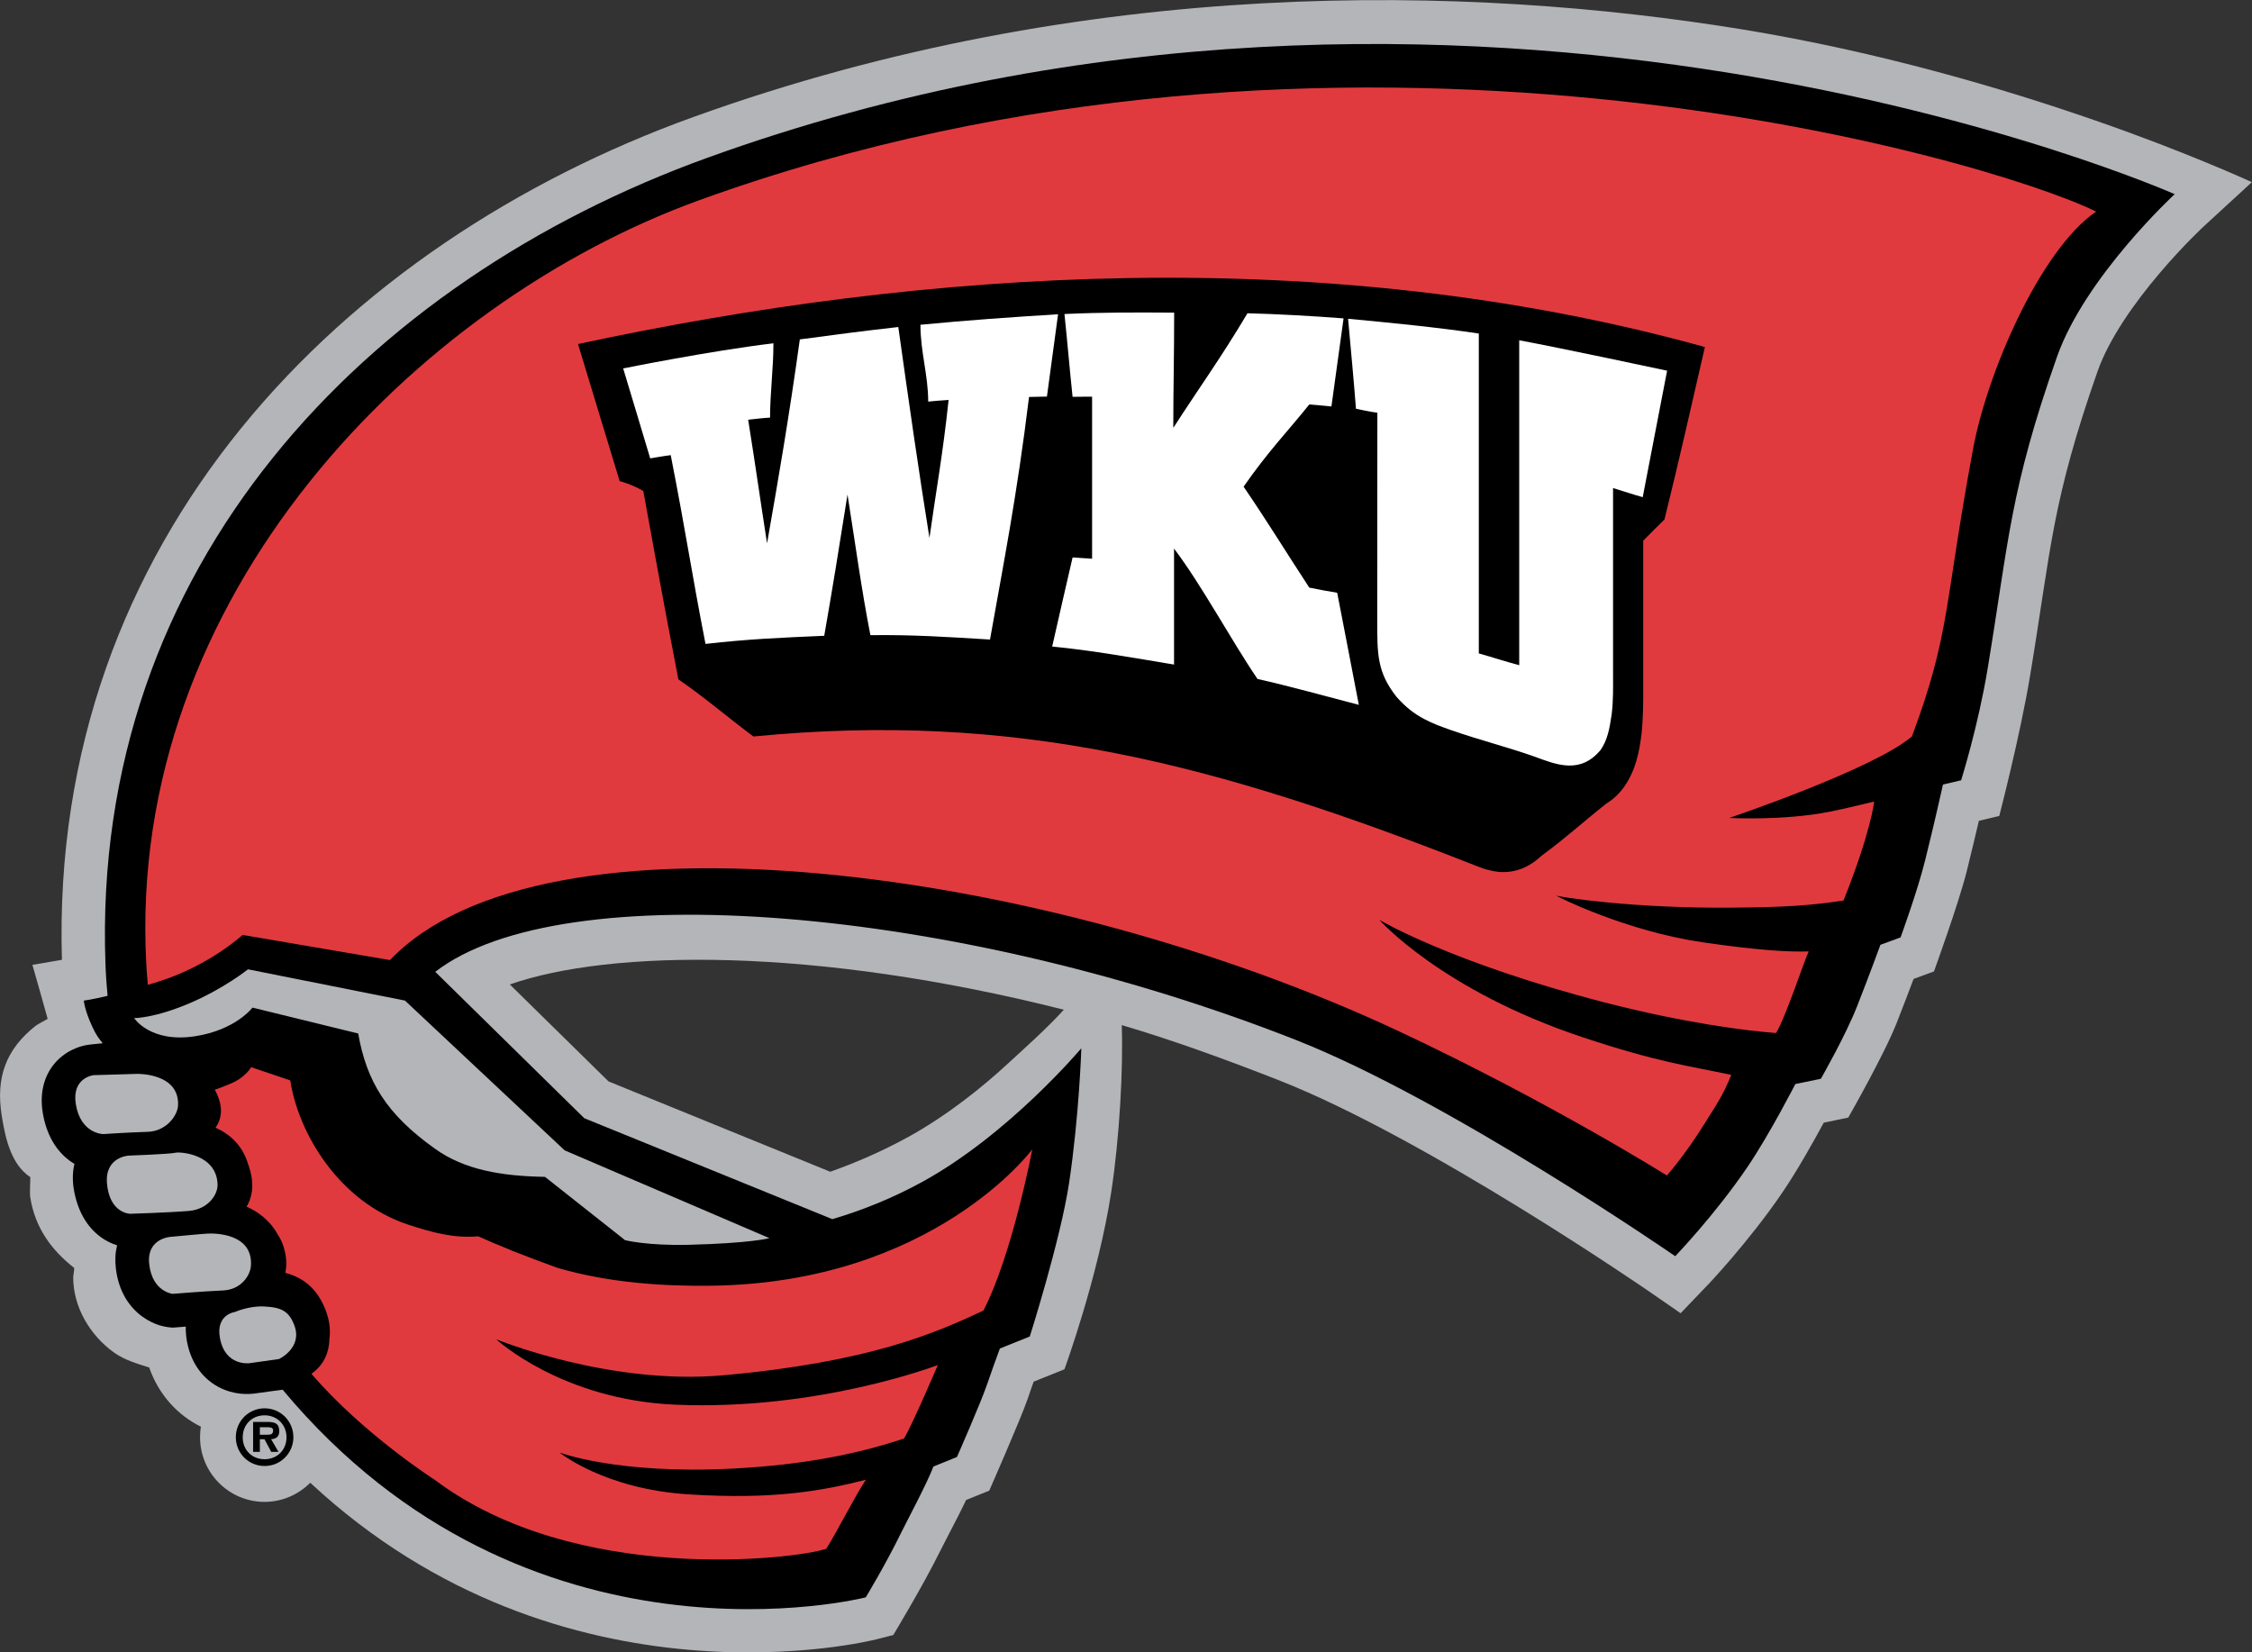
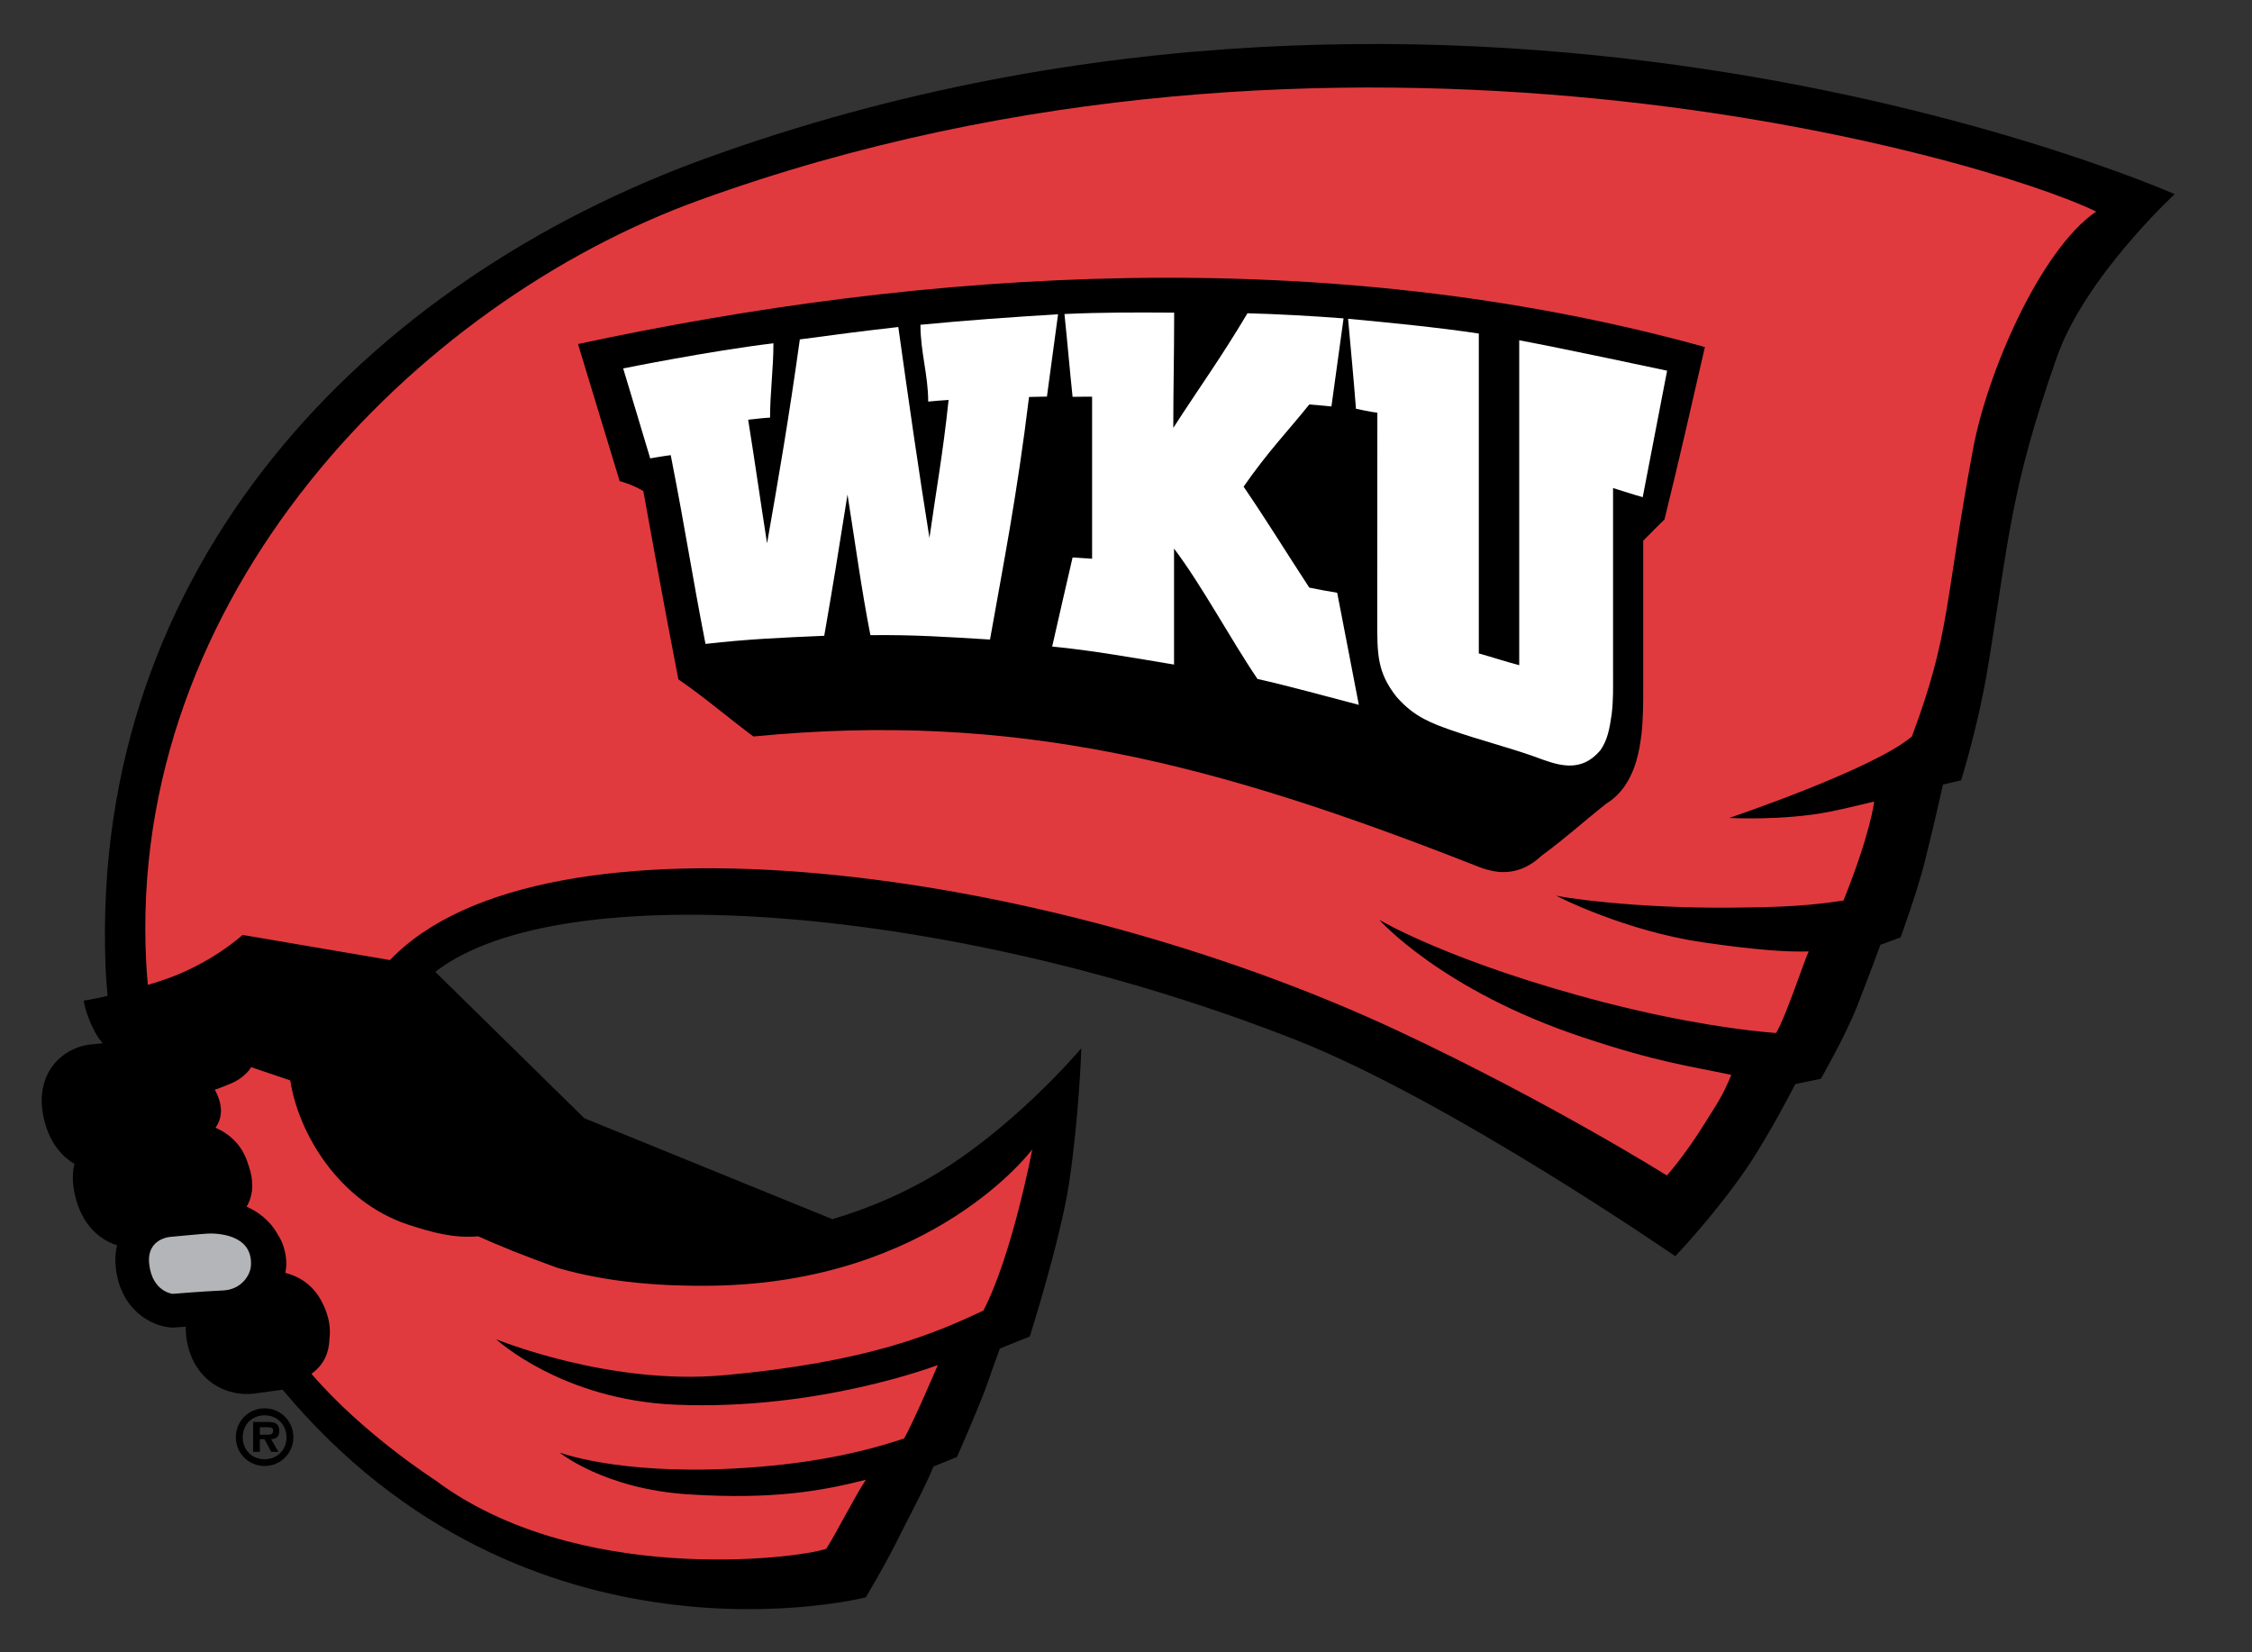
<svg xmlns="http://www.w3.org/2000/svg" version="1.1" id="Layer_1" x="0px" y="0px" viewBox="0 0 180 132.08" style="enable-background:new 0 0 180 132.08;" xml:space="preserve">
  <rect x="0" y="0" width="180" height="132.08" fill="#333333" stroke="none" />
  <style type="text/css">
	.st0{fill:#B3B5B8;}
	.st1{fill:#E13A3E;}
	.st2{fill-rule:evenodd;clip-rule:evenodd;}
	.st3{fill:#FFFFFF;}
</style>
  <g>
-     <path class="st0" d="M72.56,90.9c3.13-1.72,5.98-4.01,8.07-5.95c1.06-0.98,3.09-2.78,4.4-4.24c-19.93-5.04-36.26-4.83-44.28-2.02   l7.89,7.75l17.72,7.22C68.43,92.93,70.51,92.02,72.56,90.9L72.56,90.9z M15.99,114.88c0-0.29,0.02-0.57,0.07-0.84   c-1.84-0.91-3.36-2.52-4.14-4.74l-0.24-0.07c-0.64-0.21-1.72-0.51-2.57-1.12c-1.88-1.35-3.26-3.59-3.26-6.03   c0-0.08,0.1-0.64,0.08-0.73c-1.82-1.43-3.12-3.2-3.51-5.63c-0.06-0.34,0.01-1.31,0-1.63c-1.47-0.98-1.97-2.92-2.28-4.9   c-0.49-3.07,0.33-5.3,2.69-7.18c0.19-0.15,0.79-0.45,0.98-0.57c-0.04-0.19-1.22-4.32-1.22-4.32s0.97-0.15,2.36-0.4   c-1-33.64,22.4-57.25,50.48-67.37c31.49-11.35,62.03-10.55,83.83-7c10.96,1.79,20.97,4.76,28.24,7.29   c7.28,2.52,12.49,4.92,12.49,4.92l-3.84,3.53c-0.01,0.01-0.42,0.39-1.06,1.04c-0.66,0.67-1.55,1.62-2.51,2.75   c-1.95,2.3-4,5.17-4.93,7.82c-1.8,5.14-2.73,8.66-3.41,12.12c-0.7,3.58-1.13,7.11-1.98,12.21c-0.8,4.82-2.46,11.19-2.46,11.19   l-1.63,0.39c-0.28,1.18-0.63,2.68-0.98,4.07c-0.64,2.55-2.61,7.97-2.61,7.97l-1.63,0.6c-0.34,0.91-0.81,2.14-1.34,3.49   c-1,2.56-3.88,7.59-3.88,7.59l-1.96,0.41c-0.8,1.48-2.08,3.77-3.26,5.51c-1.37,2.03-2.91,3.92-4.09,5.31   c-1.19,1.39-2.04,2.28-2.05,2.28l-2.04,2.13l-2.43-1.68c-0.08-0.06-17.8-12.27-29.65-16.93c-4.1-1.61-8.5-3.22-12.59-4.42   c0.13,3.38-0.18,9.06-0.84,13.35c-1.04,6.79-3.74,14.16-3.74,14.16l-2.46,0.99c-0.17,0.48-0.34,0.95-0.47,1.35   c-0.55,1.61-3.08,7.36-3.08,7.36l-1.85,0.75c-0.21,0.44-0.46,0.94-0.72,1.45c-0.58,1.14-1.2,2.31-1.38,2.68   c-1.3,2.65-3.72,6.66-3.72,6.66l-1.37,0.35c-0.18,0.05-24.99,6.32-45.23-12.52c-0.94,0.94-2.23,1.53-3.67,1.53   C18.3,120.04,15.99,117.73,15.99,114.88L15.99,114.88z" />
    <path d="M73.7,94.48c-2.28,1.25-4.7,2.24-7.17,2.97L46.7,89.38l-11.91-11.7c10.12-7.83,41.47-5.3,68.75,5.43   c12.3,4.83,30.36,17.3,30.36,17.3s3.19-3.32,5.78-7.14c1.78-2.63,3.82-6.62,3.82-6.62l2.04-0.42c0,0,1.95-3.4,2.89-5.78   c1.06-2.7,1.87-4.93,1.87-4.93l1.61-0.59c0,0,1.35-3.69,1.95-6.11c0.71-2.82,1.44-6.11,1.44-6.11l1.45-0.34   c0,0,1.36-4.32,2.12-8.92c1.7-10.28,1.78-14.23,5.54-24.92c2.25-6.4,9.41-13.01,9.41-13.01S117.58-9.42,56.57,12.6   C29.24,22.47,7.27,45.19,8.43,77.07c0.03,0.86,0.09,1.7,0.17,2.53c-1.25,0.3-1.9,0.38-1.9,0.38s0.05,0.73,0.67,2.07   c0.33,0.73,0.56,0.99,0.84,1.34l-0.89,0.09c0,0-0.44,0.03-0.92,0.18C6.03,83.78,5.5,84,4.98,84.41c-1.22,0.96-1.88,2.54-1.57,4.49   c0.28,1.76,1.05,3.05,2.12,3.85c0.14,0.11,0.28,0.2,0.42,0.28C5.81,93.61,5.78,94.28,5.89,95c0.28,1.76,1.05,3.05,2.12,3.85   c0.48,0.36,0.96,0.57,1.35,0.69c-0.14,0.55-0.18,1.16-0.1,1.84c0.21,1.82,1.06,3.1,2.13,3.87c0.49,0.35,0.97,0.56,1.34,0.68   c0.23,0.07,0.48,0.12,0.67,0.15c0.19,0.03,0.43,0.04,0.43,0.04l1.02-0.08c-0.01,0.38,0.02,0.76,0.09,1.17   c0.38,2.06,1.6,3.32,3.01,3.88c0.62,0.24,1.18,0.32,1.59,0.33c0.52,0.02,0.86-0.04,0.86-0.04l2.19-0.3   c19.6,23.5,46.61,16.6,46.61,16.6s1.6-2.64,2.83-5.17c0.37-0.76,2.08-3.96,2.58-5.29l1.88-0.76c0,0,1.88-4.27,2.41-5.81   c0.28-0.83,0.68-1.94,1.02-2.86l2.39-0.96c0,0,2.45-7.71,3.14-12.26c0.81-5.38,0.98-10.78,0.98-10.78S80.64,90.68,73.7,94.48   L73.7,94.48z" />
    <path class="st1" d="M31.17,76.74c12.24-12.81,52.45-7.53,80.66,5.7c12.12,5.69,21.4,11.52,21.4,11.52s1.44-1.61,2.97-4.08   c0.92-1.48,1.45-2.17,2.18-3.96c-3.42-0.73-5.85-1-11.91-3.02c-11.26-3.75-16.23-9.38-16.23-9.38s5.71,3.42,18.02,6.61   c6.37,1.64,11.34,2.27,13.7,2.44c0.81-1.35,2.27-5.86,2.61-6.52c-1.62,0.05-4-0.08-8.48-0.73c-6.12-0.9-11.5-3.59-11.74-3.75   c0.18,0.12,6.11,1.06,14.19,0.98c4.29-0.04,6.16-0.17,8.81-0.57c2.21-5.52,2.45-7.91,2.45-7.91s-2.36,0.58-3.59,0.82   c-3.75,0.73-7.99,0.49-7.99,0.49s11.58-3.91,14.6-6.52c3.1-8.32,2.54-10.37,4.89-23c1.14-6.12,5.38-15.9,9.83-18.95   c-8.86-4.32-60.46-19.45-111.67-0.9C33.18,24.23,10.12,47.68,11.69,77c0.03,0.55,0.07,1.13,0.13,1.72c0.31-0.09,0.64-0.19,0.97-0.3   c3.98-1.27,6.6-3.69,6.6-3.69L31.17,76.74L31.17,76.74z" />
    <path class="st2" d="M21.15,117.18c1.28,0,2.3-1.03,2.3-2.3c0-1.28-1.02-2.31-2.3-2.31c-1.28,0-2.3,1.03-2.3,2.31   C18.85,116.16,19.87,117.18,21.15,117.18L21.15,117.18z M21.15,116.64c-1,0-1.75-0.73-1.75-1.75c0-1.03,0.75-1.76,1.75-1.76   c0.98,0,1.75,0.73,1.75,1.76C22.9,115.91,22.14,116.64,21.15,116.64L21.15,116.64z M21.67,115.04c0.42-0.03,0.65-0.21,0.65-0.65   c0-0.63-0.38-0.73-0.93-0.73h-1.16v2.39h0.54v-1.01h0.37l0.54,1.01h0.58L21.67,115.04L21.67,115.04z M20.77,114.68v-0.6h0.52   c0.23,0,0.54,0,0.54,0.24c0,0.3-0.15,0.36-0.42,0.36H20.77L20.77,114.68z" />
    <path class="st0" d="M13.69,98.86c0,0-2.01,0.07-1.76,2.21c0.25,2.19,1.87,2.35,1.87,2.35s2.42-0.2,4.01-0.27   c1.48-0.06,2.21-1.22,2.25-2.01c0.14-2.55-2.86-2.56-3.42-2.54C16.19,98.62,13.69,98.86,13.69,98.86L13.69,98.86z" />
-     <path class="st0" d="M18.78,104.87c0,0-1.55,0.19-1.2,2.08c0.42,2.3,2.38,2.01,2.38,2.01l2.34-0.33c0,0,1.9-0.89,1.23-2.68   c-0.41-1.1-0.98-1.45-2.39-1.52C19.91,104.36,18.78,104.87,18.78,104.87L18.78,104.87z" />
-     <path class="st0" d="M10.31,92.37c0,0-1.93,0.07-1.76,2.21c0.2,2.43,1.86,2.44,1.86,2.44s3.22-0.1,4.71-0.23   c1.53-0.14,2.29-1.31,2.27-2.1c-0.06-2.47-3.05-2.64-3.36-2.55C13.58,92.25,10.31,92.37,10.31,92.37L10.31,92.37z" />
-     <path class="st0" d="M7.48,85.94c0,0-1.76,0.19-1.42,2.31c0.38,2.39,2.19,2.4,2.19,2.4s1.91-0.13,3.55-0.18   c1.48-0.04,2.38-1.29,2.43-2.08c0.14-2.55-3.04-2.57-3.36-2.55C10.07,85.87,7.48,85.94,7.48,85.94L7.48,85.94z" />
-     <path class="st0" d="M28.63,82.61l-8.45-2.07c0,0-1.34,1.79-4.59,2.29c-3.58,0.55-4.87-1.45-4.87-1.45s1.64,0.02,4.53-1.23   c2.72-1.18,4.57-2.67,4.57-2.67l12.55,2.5l12.76,11.97l16.37,7.02c0,0-1.51,0.41-6.48,0.53c-3.3,0.08-5.06-0.37-5.06-0.37   l-6.4-5.06c-3.47-0.06-6.44-0.56-8.78-2.24C30.87,89.05,29.3,86.42,28.63,82.61L28.63,82.61z" />
    <path class="st1" d="M40.77,99.9c-0.91-0.36-1.76-0.72-2.55-1.08c-1.96,0.17-3.65-0.3-5.56-0.92c-5.65-1.85-8.83-7.42-9.46-11.54   l-3.13-1.06c0,0-0.41,0.82-1.71,1.35c-1.3,0.53-1.2,0.44-1.2,0.44s0.55,0.9,0.5,1.79c-0.02,0.55-0.23,0.97-0.43,1.26   c1.12,0.5,2.15,1.39,2.6,2.91c0.04,0.12,0.09,0.23,0.12,0.36c0.44,1.45,0.12,2.45-0.24,3.04c0.89,0.39,1.89,1.11,2.49,2.23   c0.2,0.29,0.37,0.64,0.49,1.05c0.26,0.87,0.22,1.55,0.11,2.01c1.44,0.38,2.58,1.26,3.25,3.04c0.04,0.1,0.07,0.2,0.1,0.3   c0.22,0.7,0.26,1.35,0.18,1.95c-0.02,1.06-0.44,2.05-1.37,2.73l-0.06,0.06c4.18,4.85,9.84,8.46,9.84,8.46   c11.27,8.47,28.83,6.35,31.3,5.52c0.83-1.29,2.23-4.11,3.17-5.52c-3.62,0.92-7.46,1.59-14.15,1.17   c-6.76-0.42-10.34-3.35-10.34-3.35s4.58,1.76,13.8,1.29c5.9-0.3,10.22-1.23,13.74-2.41c0.7-1.18,2.7-5.87,2.7-5.87   s-9.51,3.66-20.97,3.17c-9.12-0.39-14.33-5.23-14.33-5.23s8.99,3.7,18.15,2.88c11.71-1.05,17.03-3.41,20.79-5.17   c2.31-4.44,3.91-12.89,3.91-12.89s-7.9,10.66-25.64,10.9c-3.82,0.05-8.18-0.22-12.32-1.43c-1.33-0.48-2.56-0.95-3.7-1.4L40.77,99.9   L40.77,99.9z" />
    <path d="M128.37,64.25c-1.87,1.48-3.29,2.79-5.17,4.16c-1.05,0.99-2.21,1.39-3.43,1.28c-0.58-0.07-0.97-0.16-1.73-0.46   c-20.9-8.23-36.92-12.4-57.82-10.36c-2.12-1.58-3.85-3.09-6-4.57c-1.17-5.98-2.8-15.05-2.8-15.05c-0.94-0.56-1.89-0.79-1.89-0.79   c-1.15-3.74-2.17-7.18-3.33-10.96c27.61-5.94,59.61-8.2,90.07,0.24c-1.1,4.79-2.07,9.1-3.23,13.78c-0.62,0.6-1.12,1.12-1.7,1.7   c0,3.9,0,7.63,0,11.57c0,1.34,0.01,2.46-0.13,3.83c-0.18,1.5-0.47,2.94-1.39,4.27C129.32,63.57,128.9,63.91,128.37,64.25   L128.37,64.25z" />
    <path class="st3" d="M107.75,25.48c3.31,0.31,7.1,0.68,10.45,1.18c0,8.9,0,16.55,0,25.57c1.16,0.32,2.08,0.64,3.23,0.94   c0-8.98,0-17.04,0-25.97c3.31,0.61,11.82,2.43,11.82,2.43c-0.68,3.49-1.28,6.66-1.95,10.11c-0.62-0.17-2.37-0.73-2.37-0.73   c0,4.99,0,9.75,0,14.77c0,1.13,0.03,2.16-0.11,3.31c-0.17,1.18-0.34,2.07-0.89,2.86c-1.63,1.95-3.51,1.18-5.27,0.53   c-2.18-0.77-4.48-1.35-6.65-2.11c-0.78-0.28-1.41-0.49-2.2-0.91c-0.8-0.43-1.44-0.92-2.18-1.75c-1.56-1.98-1.55-3.4-1.55-6.14   c0-5.87,0.01-10.78,0.01-16.58c-0.6-0.07-1.71-0.32-1.71-0.32C108.19,30.19,107.97,27.94,107.75,25.48L107.75,25.48z" />
    <path class="st3" d="M107.39,25.45c-0.34,2.42-0.63,4.62-0.97,7.04c0,0-1.15-0.12-1.77-0.16c-1.75,2.18-3.29,3.75-5.25,6.57   c2.06,3.03,3.21,4.95,5.25,8.07c0.62,0.13,1.59,0.31,2.23,0.41c0.6,3.06,1.13,5.87,1.73,8.96c-2.38-0.62-5.72-1.54-8.1-2.07   c-2.11-3.1-4.45-7.49-6.67-10.42c0,3.2,0,6.01,0,9.27c-3.07-0.51-6.66-1.15-9.74-1.44c0.56-2.45,1.06-4.68,1.63-7.12   c0,0,1.04,0.06,1.56,0.1c0-4.53,0-8.44,0-12.95c-0.55-0.01-1.02,0.01-1.56,0.01c-0.24-2.28-0.41-4.35-0.65-6.62   c3.06-0.14,5.69-0.13,8.77-0.11c0,3.74-0.07,5.69-0.07,9.21c2.19-3.39,3.74-5.49,5.93-9.16C102.1,25.1,104.95,25.26,107.39,25.45   L107.39,25.45z" />
    <path class="st3" d="M49.81,29.45c0,0,6.92-1.4,12.01-2.01c0,2.02-0.27,3.98-0.27,5.94c-0.73,0.04-1.03,0.1-1.75,0.17   c0.6,3.76,0.97,6.43,1.51,9.88c0.94-5.36,1.72-9.85,2.62-16.3c2.83-0.38,5.03-0.67,7.87-0.99c0.92,6.54,1.6,11.3,2.49,16.86   c0.51-3.65,1.08-6.74,1.53-11.03c-0.8,0.06-0.85,0.05-1.63,0.13c0-2.12-0.62-3.97-0.62-6.14c3.71-0.36,7.28-0.61,11-0.84   c-0.31,2.25-0.58,4.32-0.89,6.58c0,0-0.84,0.02-1.43,0.03c-0.97,7.94-2.06,13.41-3.12,19.39c-3.46-0.21-6.13-0.39-9.56-0.35   c-0.73-3.75-1.15-6.95-1.83-11.24c-0.69,4.36-1.2,7.52-1.86,11.29c-3.44,0.15-6.08,0.26-9.49,0.65c-1.15-5.9-1.52-8.66-2.78-15.09   c-0.57,0.07-1.64,0.26-1.64,0.26C51.23,34.18,50.56,31.92,49.81,29.45L49.81,29.45z" />
  </g>
</svg>